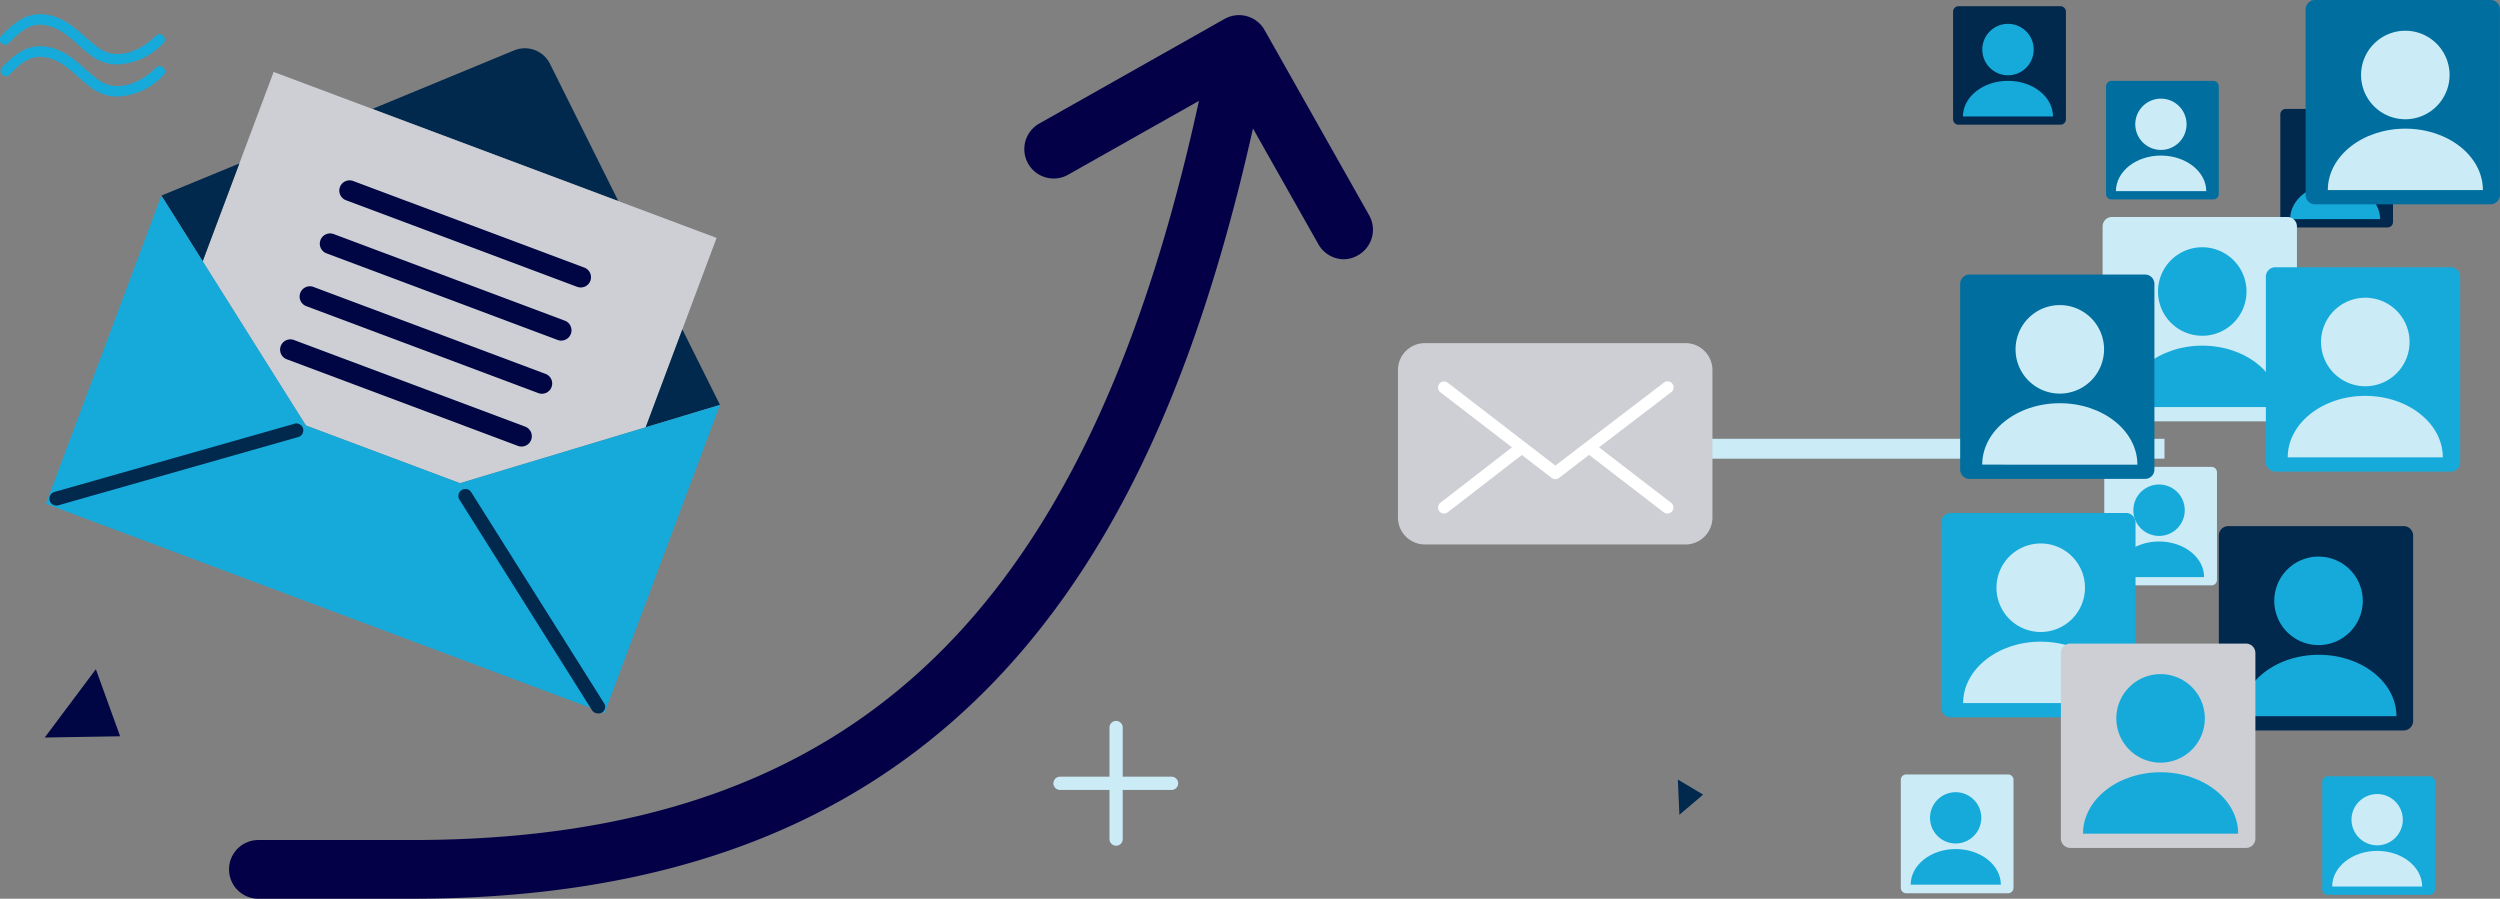
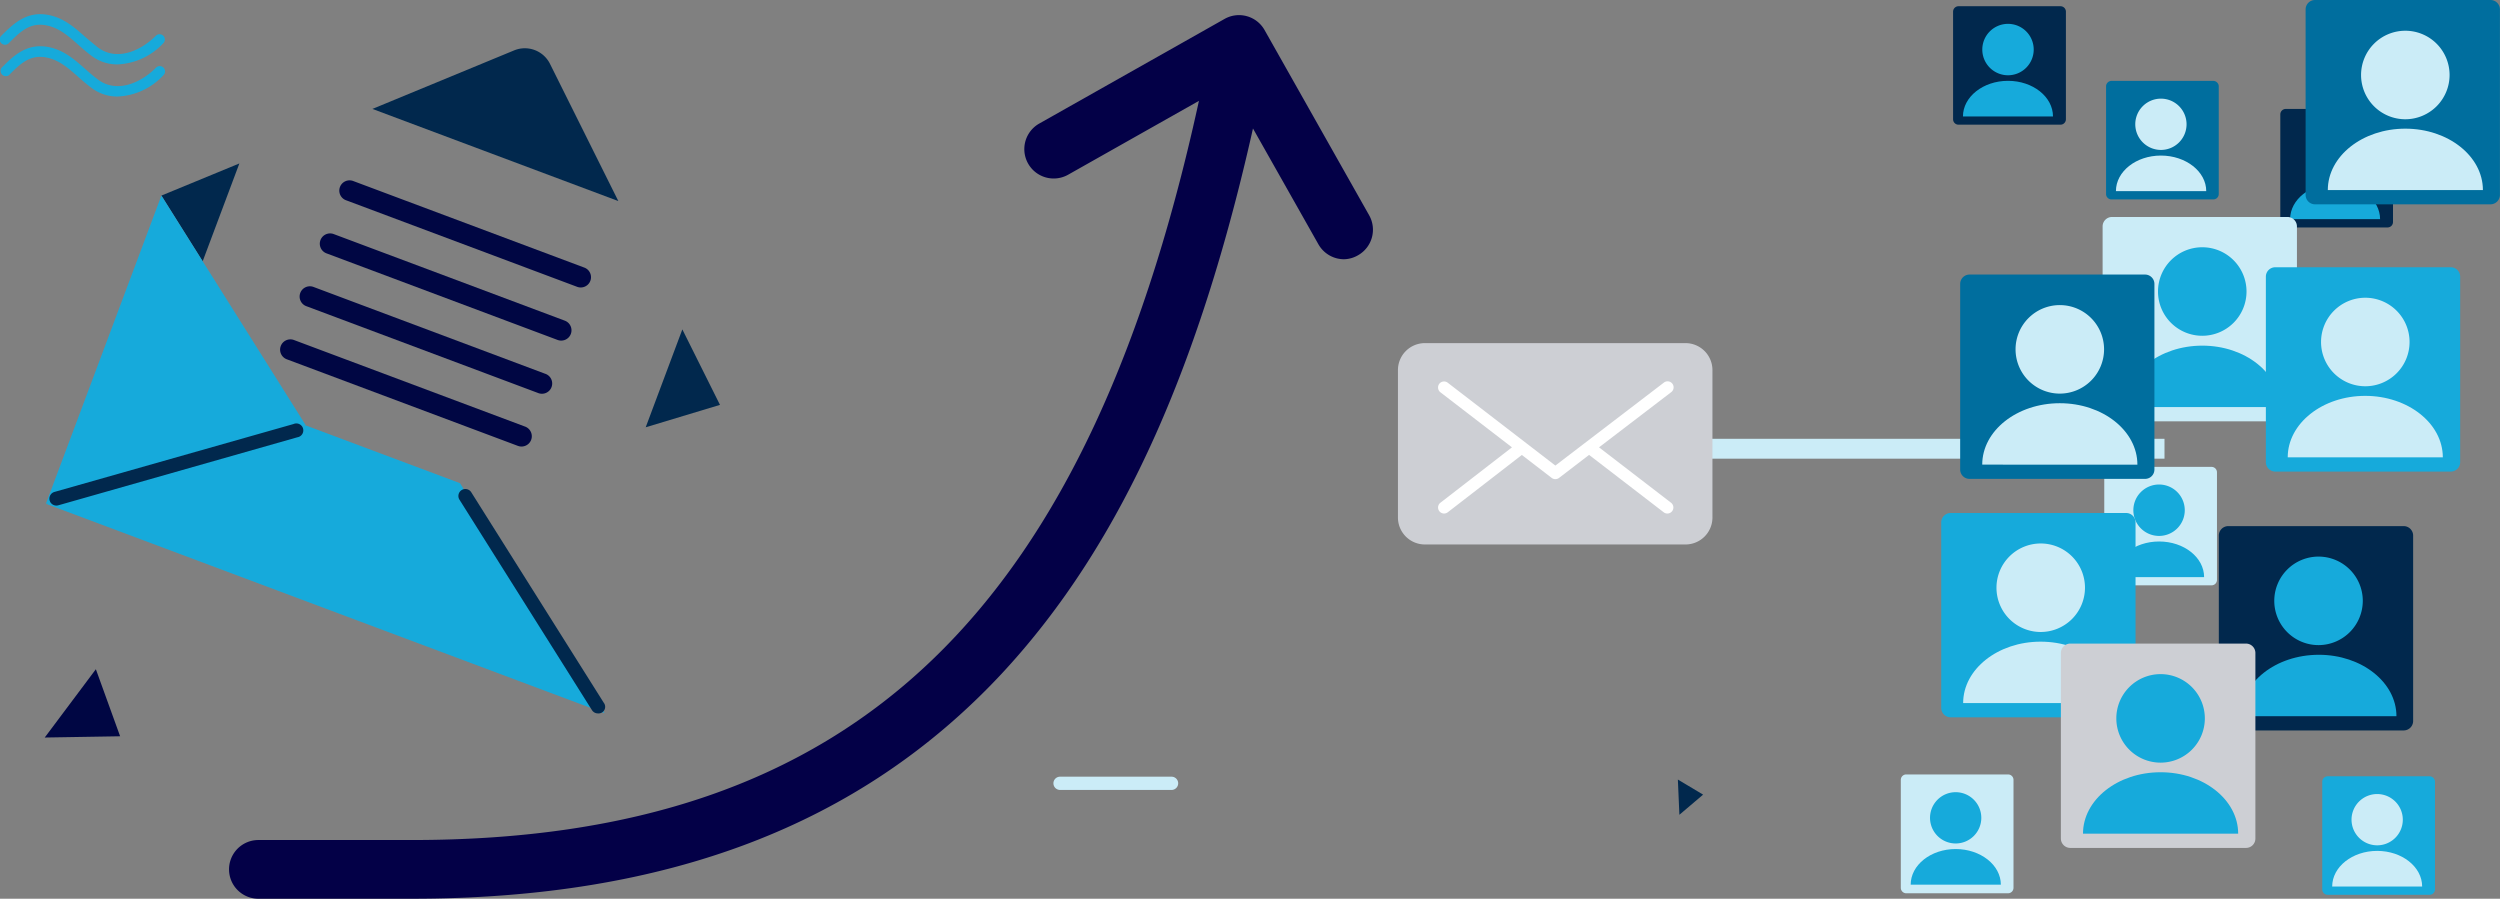
<svg xmlns="http://www.w3.org/2000/svg" viewBox="0 0 377.34 135.65">
  <rect x="0" y="0" width="377.34" height="135.65" fill="#808080" stroke="none" />
  <defs>
    <style>.cls-1{fill:#01284d;}.cls-2{fill:#cdcfd4;}.cls-3{fill:#000643;}.cls-4{fill:#16aadb;}.cls-5{fill:#030047;}.cls-6{fill:#cbecf7;}.cls-7{fill:#fff;}.cls-8{fill:#006e9e;}</style>
  </defs>
  <title>1_4</title>
  <g id="Layer_2" data-name="Layer 2">
    <g id="Layer_4" data-name="Layer 4">
      <path class="cls-1" d="M93.33,30.35,83,9.61a4.24,4.24,0,0,0-5.41-2L56.21,16.44Z" />
-       <polygon class="cls-2" points="108.16 35.91 41.3 10.86 30.59 39.44 46.17 64.22 69.43 72.93 97.46 64.49 108.16 35.91" />
      <path class="cls-3" d="M87.16,43.31,52.27,30.24a1.55,1.55,0,1,1,1.09-2.9L88.25,40.41a1.55,1.55,0,0,1-1.09,2.9Z" />
      <path class="cls-3" d="M84.16,51.31,49.28,38.24a1.55,1.55,0,0,1,1.09-2.91L85.25,48.4a1.55,1.55,0,0,1-1.09,2.91Z" />
      <path class="cls-3" d="M81.17,59.3,46.28,46.23a1.55,1.55,0,1,1,1.09-2.9L82.25,56.4a1.55,1.55,0,1,1-1.08,2.9Z" />
      <path class="cls-3" d="M78.17,67.3,43.29,54.23a1.55,1.55,0,0,1,1.08-2.91L79.26,64.39a1.55,1.55,0,1,1-1.09,2.91Z" />
      <polygon class="cls-1" points="30.7 39.61 30.59 39.44 36.13 24.67 24.36 29.52 24.36 29.52 30.7 39.61" />
      <polygon class="cls-1" points="102.99 49.72 97.46 64.49 97.07 64.61 97.07 64.61 108.67 61.11 108.67 61.11 102.99 49.72" />
      <polygon class="cls-4" points="6.93 76.04 7.12 76.11 90.57 107.38 91.05 107.56 91.24 107.63 69.43 72.93 46.17 64.22 6.93 76.04" />
      <polygon class="cls-4" points="6.93 76.04 24.36 29.52 46.17 64.22 6.93 76.04" />
-       <polygon class="cls-4" points="91.24 107.63 108.67 61.11 69.43 72.93 91.24 107.63" />
      <path class="cls-1" d="M90.24,107.68a1.06,1.06,0,0,1-.89-.49l-20-31.77a1.05,1.05,0,1,1,1.78-1.12l20,31.77a1,1,0,0,1-.89,1.61Z" />
      <path class="cls-1" d="M8.51,76.31a1.05,1.05,0,0,1-.29-2.06L44.31,64a1.05,1.05,0,1,1,.58,2L8.8,76.27A1,1,0,0,1,8.51,76.31Z" />
      <path class="cls-5" d="M62.16,135.65H39a4.43,4.43,0,0,1,0-8.86H62.16c67,0,102.74-34.35,119.5-114.84a4.43,4.43,0,1,1,8.68,1.8c-8.4,40.35-20.86,68.3-39.21,88C129.82,124.55,100.72,135.65,62.16,135.65Z" />
      <path class="cls-5" d="M202.86,39.13A4.45,4.45,0,0,1,199,36.88L185.36,12.74,161.22,26.37a4.43,4.43,0,0,1-4.36-7.72l28-15.81a4.43,4.43,0,0,1,6,1.68l15.81,28a4.43,4.43,0,0,1-1.68,6A4.38,4.38,0,0,1,202.86,39.13Z" />
      <rect class="cls-6" x="247.09" y="66.23" width="79.61" height="3" />
      <path class="cls-2" d="M211,78.08a4.07,4.07,0,0,0,4,4.1h39.47a4.07,4.07,0,0,0,4-4.1V55.89a4.07,4.07,0,0,0-4-4.1H215a4.07,4.07,0,0,0-4,4.1Z" />
      <path class="cls-7" d="M217.24,57.93a.91.91,0,0,1,1.28-.16l16.24,12.5,16.35-12.5a.91.91,0,1,1,1.11,1.44l-10.87,8.31,10.87,8.36a.91.91,0,0,1,.16,1.28.9.9,0,0,1-.72.35.88.88,0,0,1-.55-.19l-11.26-8.66-4.54,3.48a.93.93,0,0,1-.55.18.9.9,0,0,1-.56-.19l-4.5-3.46-11.18,8.65a.9.9,0,0,1-.56.19.91.91,0,0,1-.55-1.63l10.8-8.36-10.8-8.31A.92.92,0,0,1,217.24,57.93Z" />
      <path class="cls-4" d="M366.7,117.17H351.34a.83.83,0,0,0-.83.83v16.24a.83.83,0,0,0,.83.82H366.7a.83.83,0,0,0,.83-.82V118A.83.83,0,0,0,366.7,117.17Z" />
      <path class="cls-6" d="M358.8,127.59a3.87,3.87,0,1,0-3.87-3.87A3.88,3.88,0,0,0,358.8,127.59Z" />
      <path class="cls-6" d="M358.8,128.43c-3.75,0-6.79,2.41-6.79,5.38h13.58C365.59,130.84,362.55,128.43,358.8,128.43Z" />
      <path class="cls-1" d="M311,.94H295.62a.82.82,0,0,0-.83.82V18a.82.82,0,0,0,.83.82H311a.82.82,0,0,0,.82-.82V1.76A.82.82,0,0,0,311,.94Z" />
      <path class="cls-4" d="M303.08,11.36a3.88,3.88,0,1,0-3.88-3.88A3.88,3.88,0,0,0,303.08,11.36Z" />
      <path class="cls-4" d="M303.08,12.2c-3.75,0-6.8,2.41-6.8,5.38h13.59C309.87,14.61,306.83,12.2,303.08,12.2Z" />
      <path class="cls-6" d="M303.09,116.89H287.72a.82.82,0,0,0-.82.82V134a.83.83,0,0,0,.82.83h15.37a.83.83,0,0,0,.82-.83V117.71A.82.82,0,0,0,303.09,116.89Z" />
      <path class="cls-4" d="M295.18,127.31a3.87,3.87,0,1,0-3.87-3.87A3.87,3.87,0,0,0,295.18,127.31Z" />
      <path class="cls-4" d="M295.18,128.15c-3.75,0-6.79,2.41-6.79,5.38H302C302,130.56,298.93,128.15,295.18,128.15Z" />
      <path class="cls-8" d="M360.13,43.09H344.77a.82.82,0,0,0-.82.83V60.16a.82.82,0,0,0,.82.82h15.36a.83.83,0,0,0,.83-.82V43.92A.83.83,0,0,0,360.13,43.09Z" />
      <path class="cls-6" d="M352.23,53.51a3.87,3.87,0,1,0-3.87-3.87A3.87,3.87,0,0,0,352.23,53.51Z" />
      <path class="cls-6" d="M352.23,54.36c-3.75,0-6.79,2.41-6.79,5.38H359C359,56.77,356,54.36,352.23,54.36Z" />
      <path class="cls-4" d="M333.39,42.45H318a.83.83,0,0,0-.83.83V59.52a.82.82,0,0,0,.83.82h15.36a.82.82,0,0,0,.82-.82V43.28A.83.83,0,0,0,333.39,42.45Z" />
      <path class="cls-6" d="M325.49,52.88A3.88,3.88,0,1,0,321.61,49,3.88,3.88,0,0,0,325.49,52.88Z" />
      <path class="cls-6" d="M325.49,53.72c-3.75,0-6.8,2.41-6.8,5.38h13.59C332.28,56.13,329.24,53.72,325.49,53.72Z" />
      <path class="cls-1" d="M360.36,16.44H345a.83.83,0,0,0-.82.83V33.51a.82.82,0,0,0,.82.82h15.37a.82.82,0,0,0,.82-.82V17.27A.83.83,0,0,0,360.36,16.44Z" />
      <path class="cls-4" d="M352.45,26.86A3.87,3.87,0,1,0,348.58,23,3.87,3.87,0,0,0,352.45,26.86Z" />
      <path class="cls-4" d="M352.45,27.71c-3.75,0-6.79,2.4-6.79,5.37h13.58C359.24,30.11,356.2,27.71,352.45,27.71Z" />
      <path class="cls-6" d="M333.79,70.47H318.43a.81.81,0,0,0-.82.82V87.53a.81.81,0,0,0,.82.82h15.36a.82.82,0,0,0,.83-.82V71.29A.82.82,0,0,0,333.79,70.47Z" />
      <path class="cls-4" d="M325.89,80.89A3.88,3.88,0,1,0,322,77,3.88,3.88,0,0,0,325.89,80.89Z" />
      <path class="cls-4" d="M325.89,81.73c-3.75,0-6.79,2.41-6.79,5.38h13.58C332.68,84.14,329.64,81.73,325.89,81.73Z" />
      <path class="cls-8" d="M334.07,12.21H318.7a.83.83,0,0,0-.82.83V29.28a.82.82,0,0,0,.82.82h15.37a.82.82,0,0,0,.82-.82V13A.83.83,0,0,0,334.07,12.21Z" />
      <path class="cls-6" d="M326.16,22.63a3.87,3.87,0,1,0-3.87-3.87A3.88,3.88,0,0,0,326.16,22.63Z" />
      <path class="cls-6" d="M326.16,23.48c-3.75,0-6.79,2.4-6.79,5.37H333C333,25.88,329.91,23.48,326.16,23.48Z" />
      <path class="cls-4" d="M293,78.85v28a1.43,1.43,0,0,0,1.42,1.42h26.49a1.42,1.42,0,0,0,1.42-1.42v-28a1.42,1.42,0,0,0-1.42-1.42H294.39A1.43,1.43,0,0,0,293,78.85Z" />
      <path class="cls-6" d="M314.7,88.72A6.68,6.68,0,1,0,308,95.39,6.69,6.69,0,0,0,314.7,88.72Z" />
      <path class="cls-6" d="M308,96.85c6.47,0,11.71,4.15,11.71,9.27H296.31C296.31,101,301.56,96.85,308,96.85Z" />
      <path class="cls-1" d="M334.9,80.83v28a1.43,1.43,0,0,0,1.42,1.42h26.49a1.43,1.43,0,0,0,1.42-1.42v-28a1.43,1.43,0,0,0-1.42-1.42H336.32A1.43,1.43,0,0,0,334.9,80.83Z" />
      <path class="cls-4" d="M356.63,90.7A6.68,6.68,0,1,0,350,97.37,6.69,6.69,0,0,0,356.63,90.7Z" />
      <path class="cls-4" d="M350,98.83c6.46,0,11.71,4.15,11.71,9.27H338.24C338.24,103,343.48,98.83,350,98.83Z" />
      <path class="cls-6" d="M317.36,34.17v28a1.41,1.41,0,0,0,1.42,1.42h26.49a1.42,1.42,0,0,0,1.42-1.42v-28a1.43,1.43,0,0,0-1.42-1.42H318.78A1.42,1.42,0,0,0,317.36,34.17Z" />
      <path class="cls-4" d="M339.08,44a6.68,6.68,0,1,0-6.68,6.68A6.68,6.68,0,0,0,339.08,44Z" />
      <path class="cls-4" d="M332.41,52.17c6.46,0,11.7,4.15,11.7,9.27H320.7C320.7,56.32,325.94,52.17,332.41,52.17Z" />
      <path class="cls-8" d="M295.86,42.86v28a1.41,1.41,0,0,0,1.42,1.42h26.48a1.41,1.41,0,0,0,1.42-1.42v-28a1.42,1.42,0,0,0-1.42-1.42H297.28A1.42,1.42,0,0,0,295.86,42.86Z" />
      <path class="cls-6" d="M317.58,52.73a6.68,6.68,0,1,0-6.68,6.68A6.69,6.69,0,0,0,317.58,52.73Z" />
      <path class="cls-6" d="M310.9,60.86c6.47,0,11.71,4.15,11.71,9.27H299.19C299.19,65,304.44,60.86,310.9,60.86Z" />
      <path class="cls-4" d="M342,41.76v28a1.43,1.43,0,0,0,1.42,1.42h26.49a1.43,1.43,0,0,0,1.42-1.42v-28a1.42,1.42,0,0,0-1.42-1.42H343.38A1.42,1.42,0,0,0,342,41.76Z" />
      <path class="cls-6" d="M363.69,51.62A6.68,6.68,0,1,0,357,58.3,6.68,6.68,0,0,0,363.69,51.62Z" />
      <path class="cls-6" d="M357,59.75c6.46,0,11.71,4.16,11.71,9.28H345.3C345.3,63.91,350.54,59.75,357,59.75Z" />
      <path class="cls-2" d="M311.06,98.56v28a1.42,1.42,0,0,0,1.42,1.42H339a1.41,1.41,0,0,0,1.42-1.42v-28A1.42,1.42,0,0,0,339,97.14H312.48A1.43,1.43,0,0,0,311.06,98.56Z" />
      <path class="cls-4" d="M332.79,108.43a6.68,6.68,0,1,0-6.68,6.68A6.68,6.68,0,0,0,332.79,108.43Z" />
      <path class="cls-4" d="M326.11,116.56c6.47,0,11.71,4.15,11.71,9.27H314.4C314.4,120.71,319.64,116.56,326.11,116.56Z" />
      <path class="cls-8" d="M348,1.42v28a1.42,1.42,0,0,0,1.42,1.42h26.49a1.43,1.43,0,0,0,1.42-1.42v-28A1.43,1.43,0,0,0,375.92,0H349.43A1.42,1.42,0,0,0,348,1.42Z" />
      <path class="cls-6" d="M369.73,11.29A6.68,6.68,0,1,0,363.05,18,6.69,6.69,0,0,0,369.73,11.29Z" />
      <path class="cls-6" d="M363.05,19.42c6.47,0,11.71,4.15,11.71,9.27H351.35C351.35,23.57,356.59,19.42,363.05,19.42Z" />
      <polygon class="cls-3" points="14.47 101.01 18.13 111.13 6.75 111.32 14.47 101.01" />
      <polygon class="cls-1" points="253.25 117.66 257.06 119.94 253.48 122.98 253.25 117.66" />
-       <path class="cls-6" d="M168.46,127.65a1,1,0,0,1-1-1V109.81a1,1,0,1,1,2,0v16.84A1,1,0,0,1,168.46,127.65Z" />
      <path class="cls-6" d="M176.87,119.23H160a1,1,0,0,1,0-2h16.83a1,1,0,0,1,0,2Z" />
      <path class="cls-4" d="M17.75,9.72a6.39,6.39,0,0,1-4.06-1.39c-.67-.5-1.3-1.06-1.91-1.6C10.31,5.43,8.92,4.2,7,3.83c-2.49-.5-4,1-5.68,2.69a.8.8,0,0,1-1.13,0,.79.79,0,0,1,0-1.12C2,3.62,4,1.6,7.36,2.27c2.29.46,3.91,1.89,5.47,3.27.59.52,1.2,1,1.83,1.53,2.77,2.21,6.44.75,8.86-1.67a.8.8,0,0,1,1.13,0,.79.79,0,0,1,0,1.12A10,10,0,0,1,17.75,9.72Z" />
      <path class="cls-4" d="M17.75,14.57a6.4,6.4,0,0,1-4.06-1.4c-.67-.5-1.3-1.05-1.91-1.59C10.31,10.28,8.92,9.05,7,8.68c-2.49-.5-4,1-5.68,2.69A.8.8,0,0,1,.23,10.24C2,8.46,4,6.45,7.36,7.11c2.29.46,3.91,1.89,5.47,3.27.59.52,1.2,1.06,1.83,1.53,2.77,2.21,6.44.75,8.86-1.67a.8.8,0,1,1,1.13,1.13A10,10,0,0,1,17.75,14.57Z" />
    </g>
  </g>
</svg>